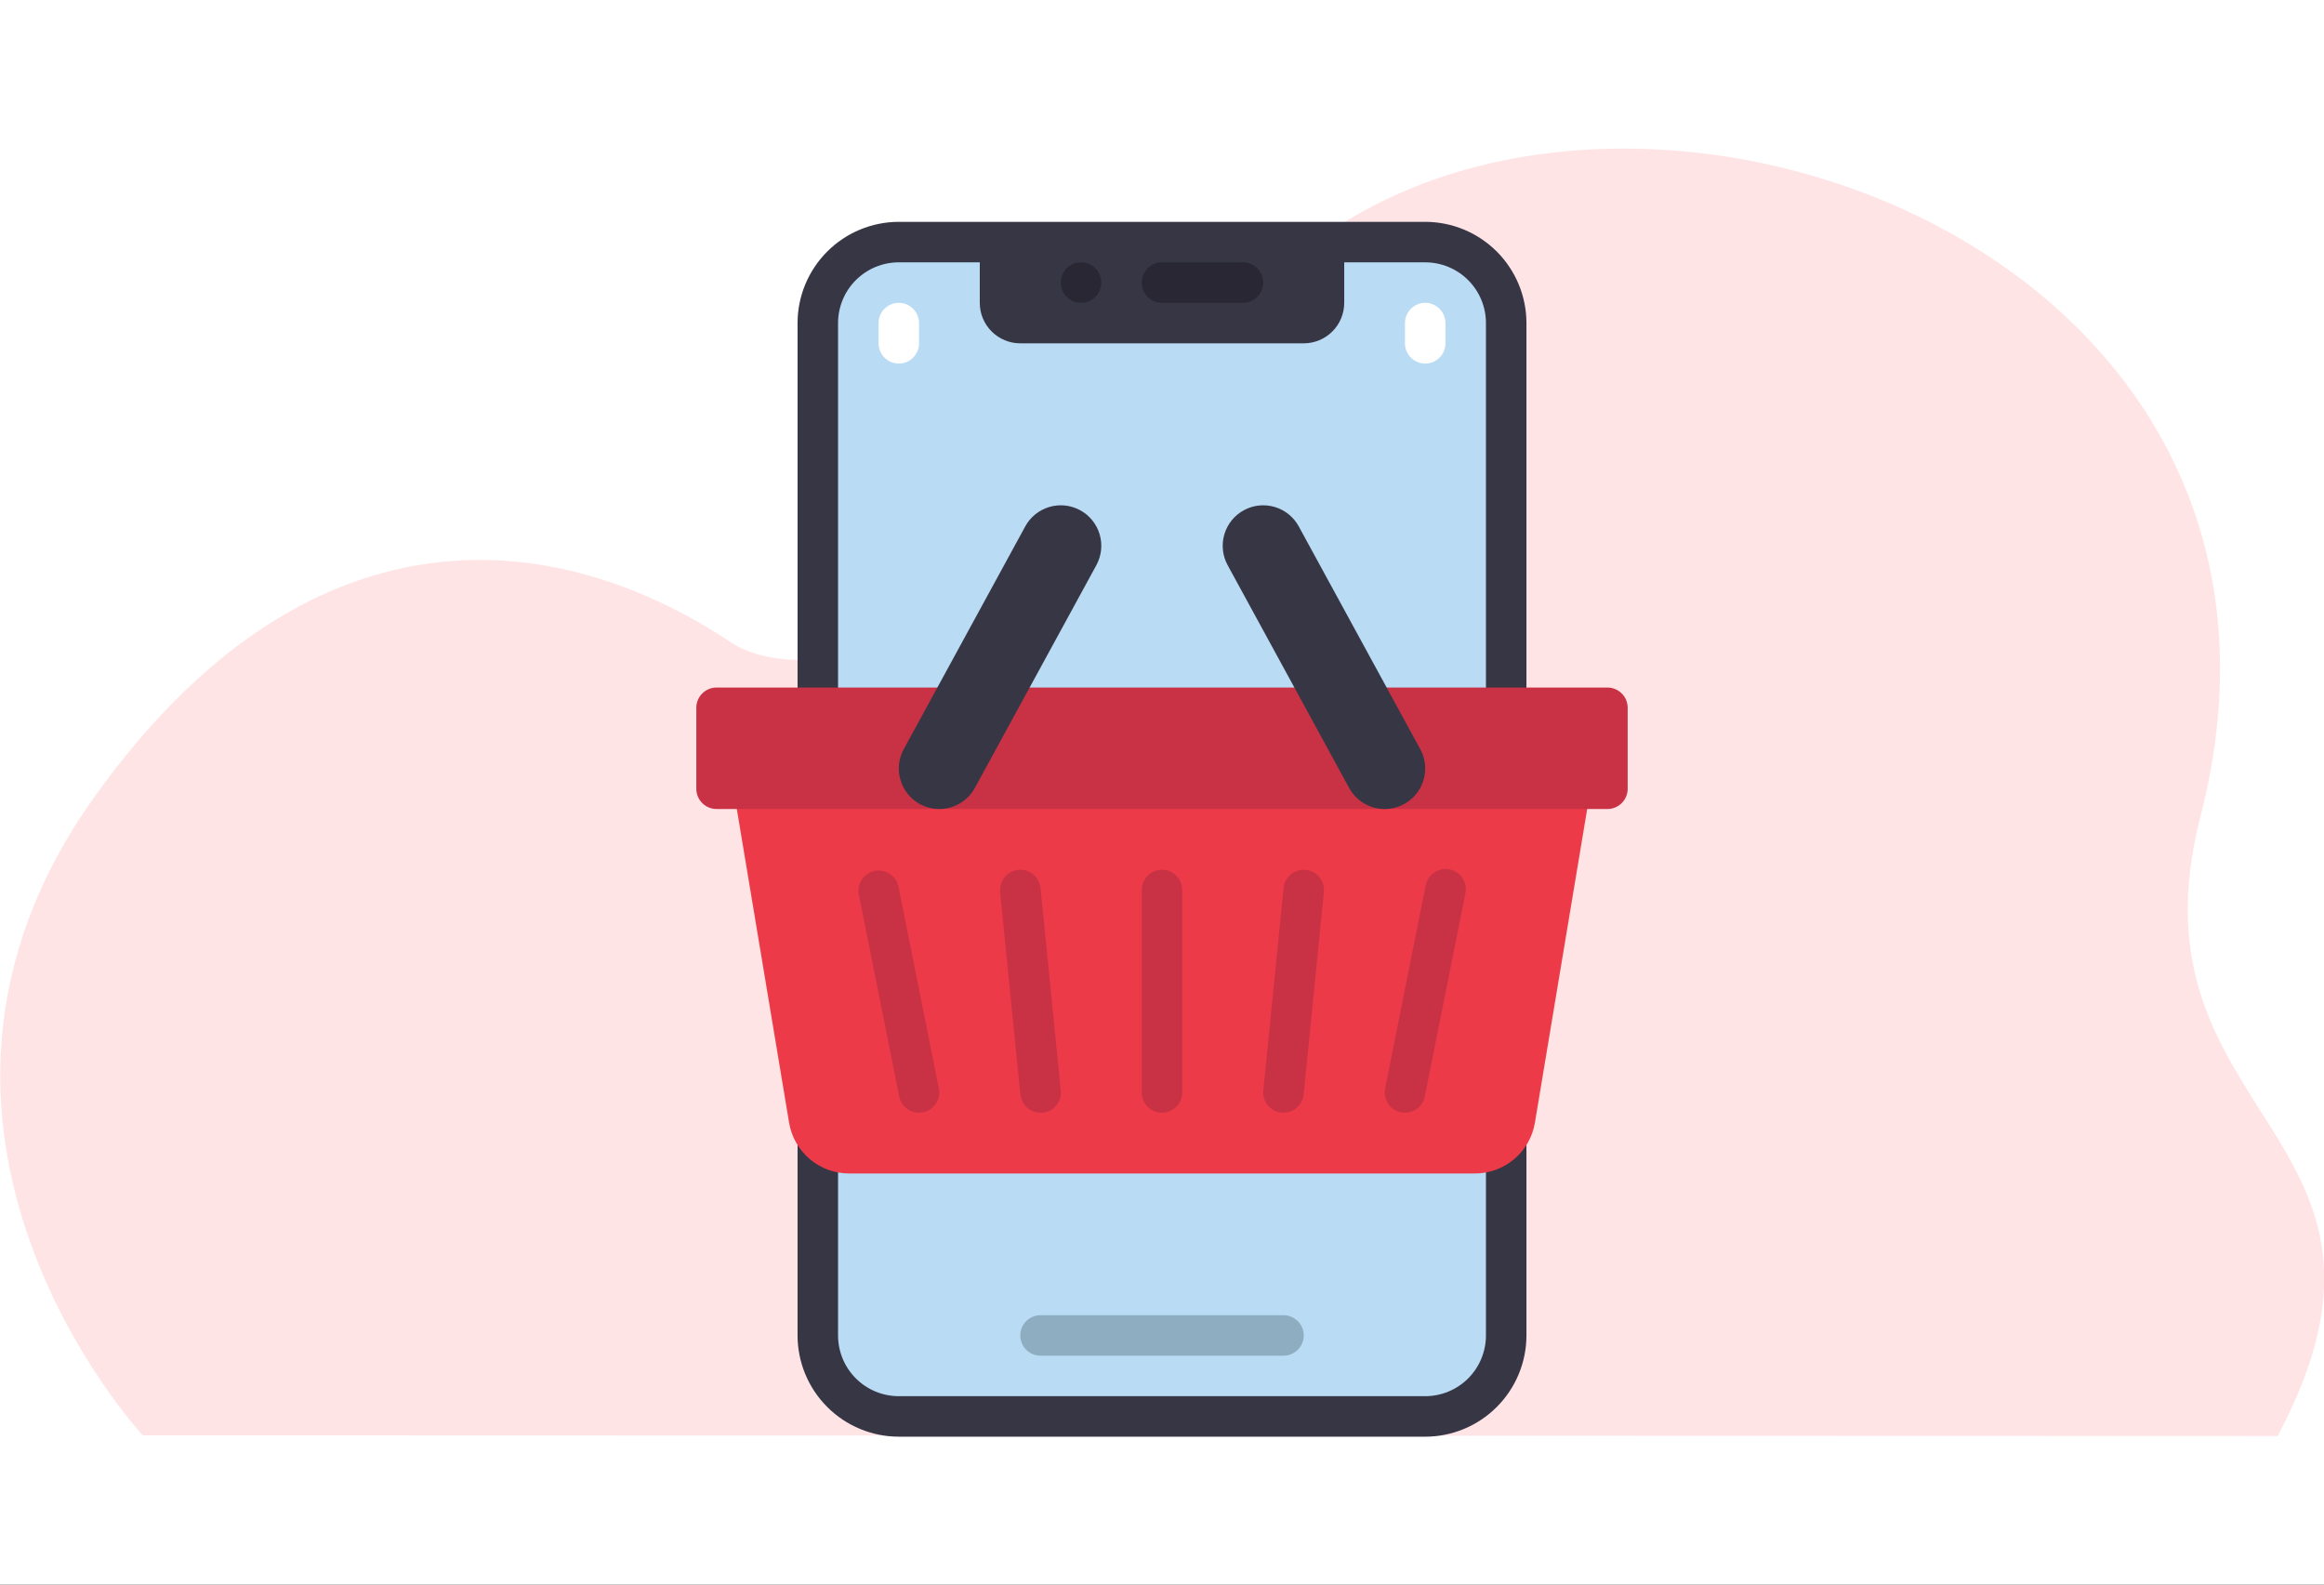
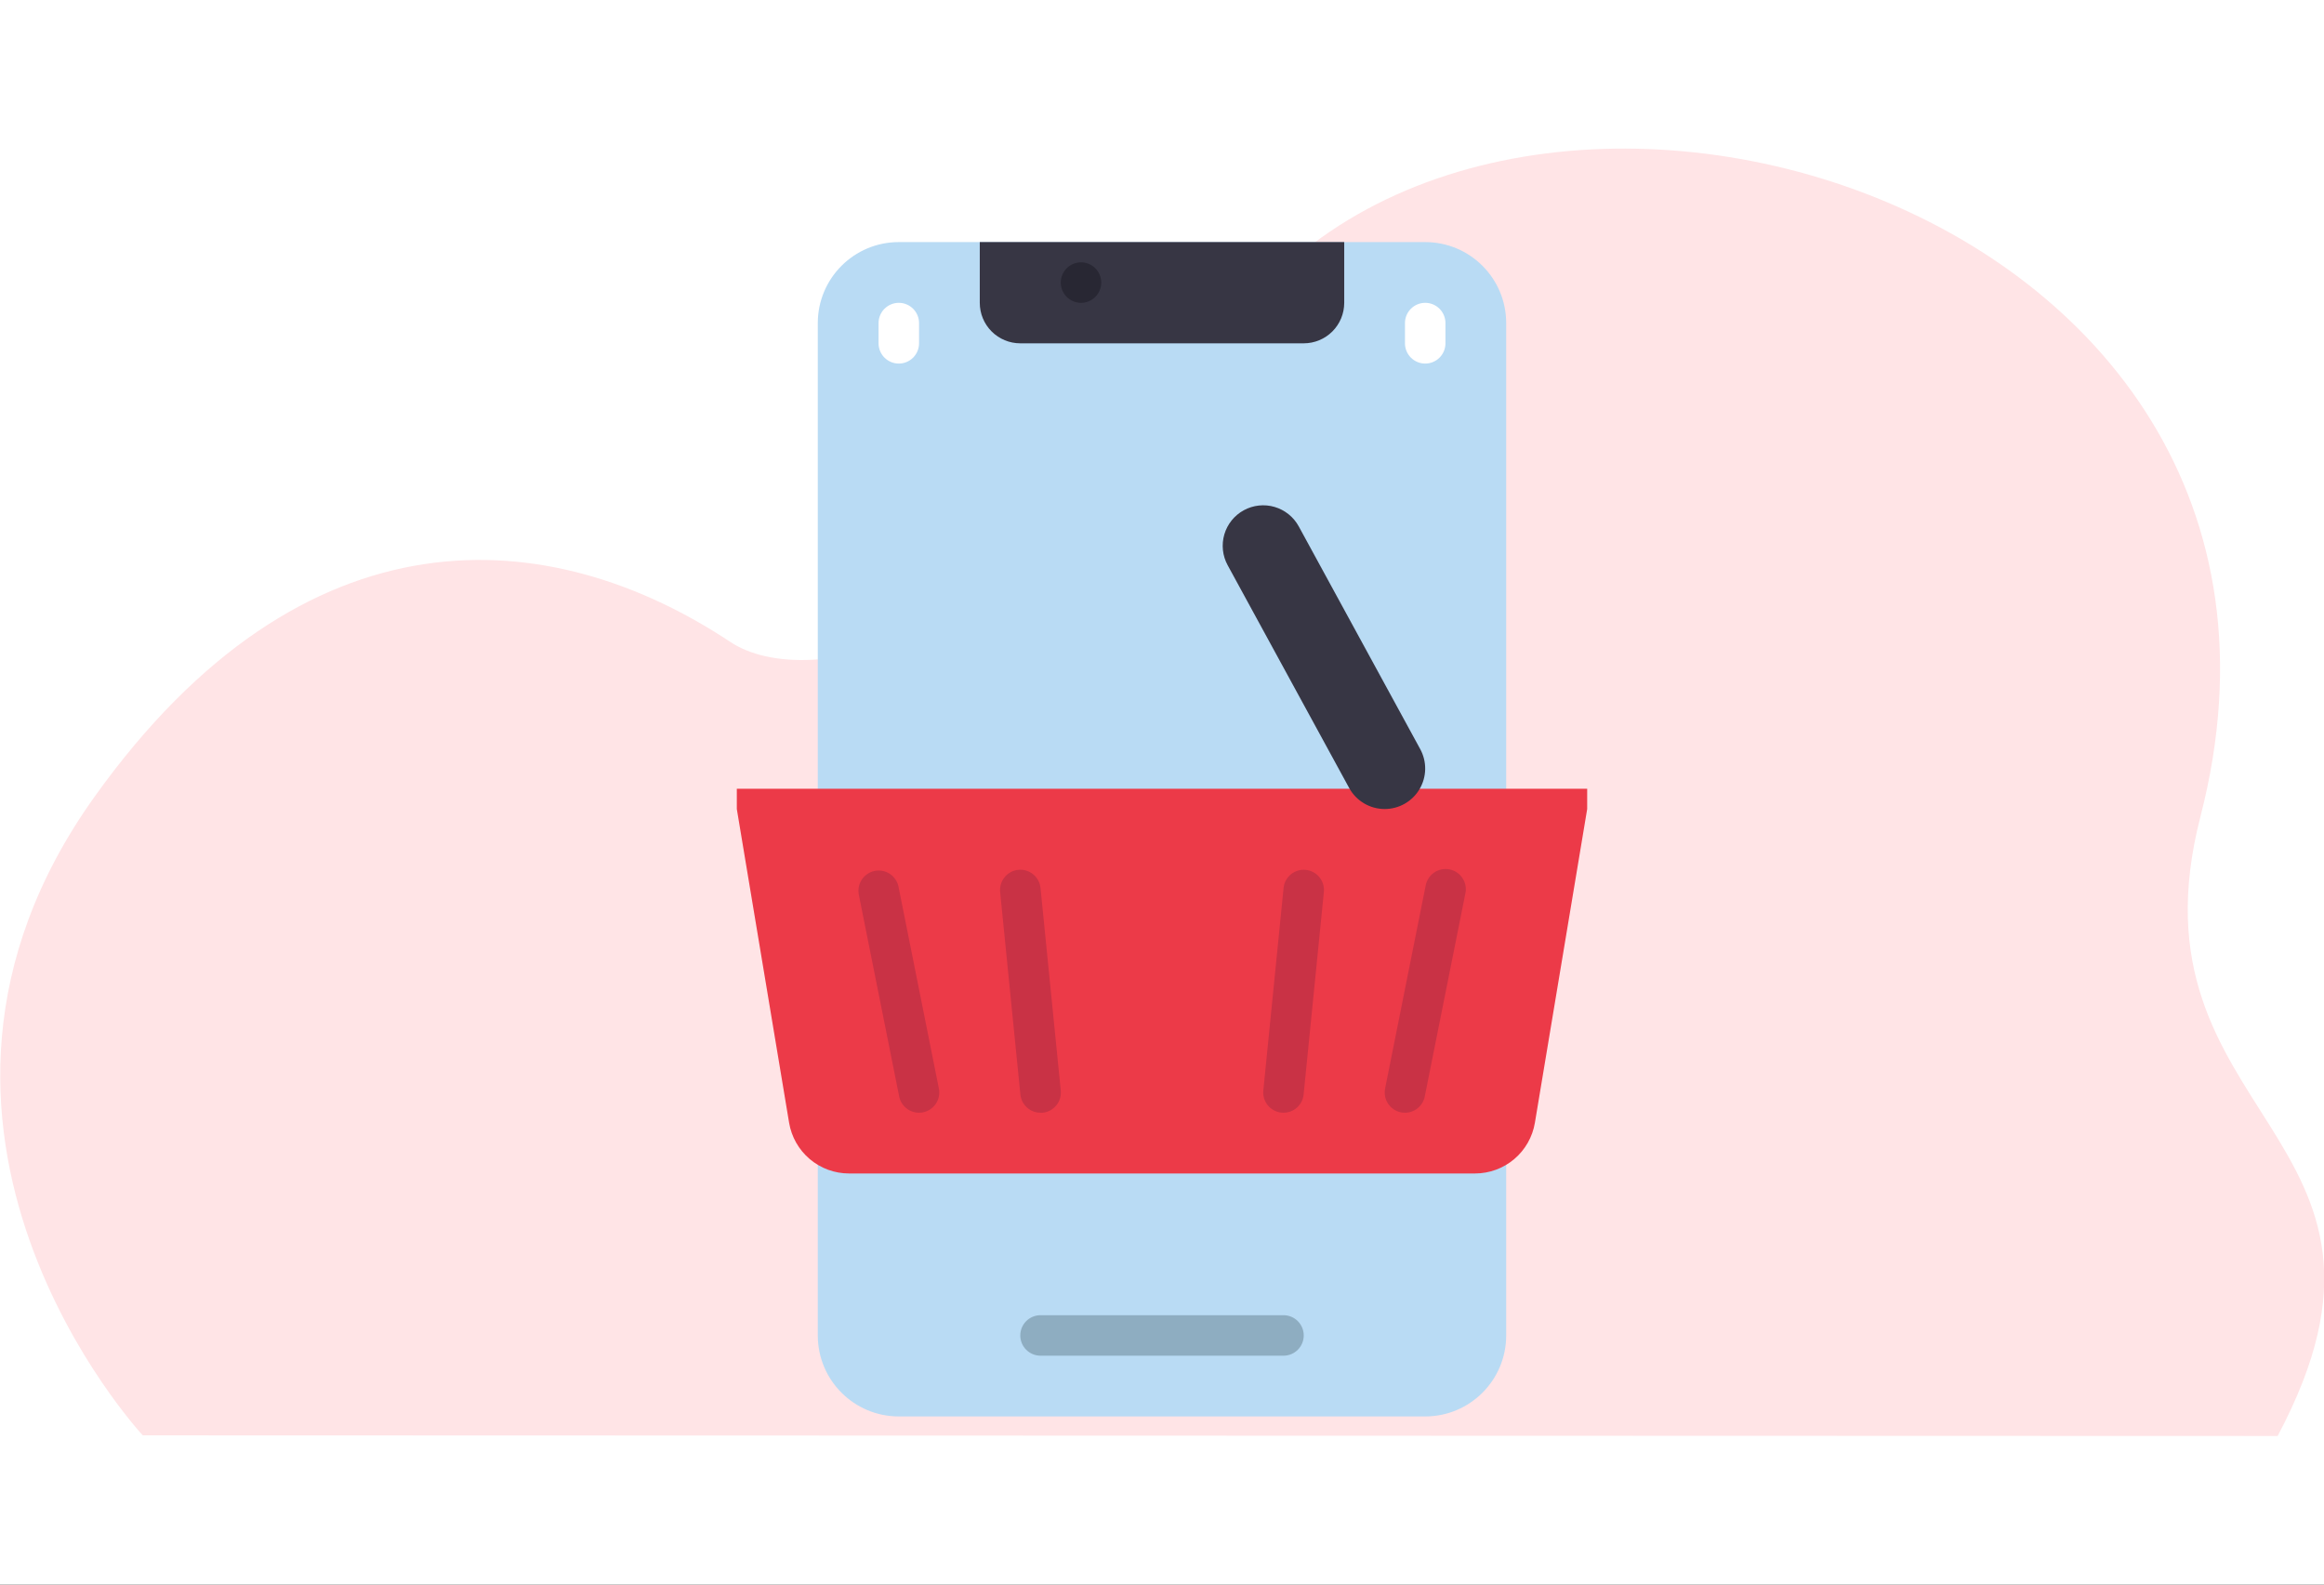
<svg xmlns="http://www.w3.org/2000/svg" width="440" height="300" viewBox="0 0 440 300" fill="none">
  <rect x="0" y="0" width="440" height="300" fill="#333333" stroke="none" />
  <g clip-path="url(#clip0_522_4638)">
    <rect width="440" height="300" fill="white" />
    <path d="M27.026 271.746C27.026 271.746 -27.034 213.704 17.883 150.865C57.737 95.11 104.201 98.921 138.292 121.547C152.812 131.184 194.673 122.735 230.303 66.002C278.892 -11.366 447.319 35.558 416.609 154.591C401.748 212.194 461.838 214.288 431.22 271.869L27.026 271.746Z" fill="#FFE4E6" />
    <path d="M269.832 45.833H170.165C161.697 45.833 154.832 52.698 154.832 61.167V252.833C154.832 261.302 161.697 268.167 170.165 268.167H269.832C278.3 268.167 285.165 261.302 285.165 252.833V61.167C285.165 52.698 278.3 45.833 269.832 45.833Z" fill="#B9DBF4" />
    <path d="M185.5 45.833H254.5V57.333C254.5 59.367 253.692 61.317 252.254 62.754C250.817 64.192 248.867 65 246.833 65H193.167C191.133 65 189.183 64.192 187.746 62.754C186.308 61.317 185.5 59.367 185.5 57.333V45.833Z" fill="#373644" />
-     <path d="M269.833 272H170.167C165.085 271.994 160.214 269.973 156.621 266.379C153.027 262.786 151.006 257.915 151 252.833V61.167C151.006 56.085 153.027 51.214 156.621 47.62C160.214 44.027 165.085 42.006 170.167 42L269.833 42C274.915 42.006 279.786 44.027 283.379 47.62C286.973 51.214 288.994 56.085 289 61.167V252.833C288.994 257.915 286.973 262.786 283.379 266.379C279.786 269.973 274.915 271.994 269.833 272ZM170.167 49.667C167.117 49.667 164.192 50.878 162.035 53.035C159.878 55.192 158.667 58.117 158.667 61.167V252.833C158.667 255.883 159.878 258.808 162.035 260.965C164.192 263.122 167.117 264.333 170.167 264.333H269.833C272.883 264.333 275.808 263.122 277.965 260.965C280.122 258.808 281.333 255.883 281.333 252.833V61.167C281.333 58.117 280.122 55.192 277.965 53.035C275.808 50.878 272.883 49.667 269.833 49.667H170.167Z" fill="#373644" />
    <path d="M139.5 153.167L149.398 212.556C149.845 215.242 151.23 217.681 153.307 219.441C155.384 221.201 158.018 222.166 160.741 222.167H279.26C281.982 222.166 284.616 221.201 286.693 219.441C288.77 217.681 290.155 215.242 290.602 212.556L300.5 153.167V149.333H139.5V153.167Z" fill="#EC3A48" />
-     <path d="M304.332 130.167H135.665C133.548 130.167 131.832 131.883 131.832 134V149.333C131.832 151.451 133.548 153.167 135.665 153.167H304.332C306.449 153.167 308.165 151.451 308.165 149.333V134C308.165 131.883 306.449 130.167 304.332 130.167Z" fill="#C93245" />
-     <path d="M177.832 153.167C176.503 153.166 175.196 152.819 174.041 152.16C172.886 151.502 171.922 150.554 171.244 149.41C170.566 148.267 170.197 146.966 170.173 145.637C170.149 144.308 170.472 142.995 171.109 141.828L194.109 99.661C194.591 98.777 195.243 97.997 196.026 97.365C196.81 96.733 197.711 96.261 198.677 95.977C199.643 95.693 200.656 95.602 201.657 95.709C202.658 95.816 203.628 96.12 204.512 96.602C205.396 97.084 206.177 97.736 206.809 98.52C207.441 99.304 207.912 100.204 208.196 101.17C208.481 102.136 208.572 103.149 208.464 104.15C208.357 105.152 208.054 106.122 207.571 107.006L184.571 149.172C183.911 150.383 182.936 151.392 181.75 152.095C180.565 152.798 179.211 153.168 177.832 153.167Z" fill="#373644" />
    <path d="M262.168 153.167C263.497 153.166 264.804 152.819 265.959 152.16C267.114 151.502 268.078 150.554 268.756 149.41C269.434 148.267 269.803 146.966 269.827 145.637C269.851 144.308 269.528 142.995 268.891 141.828L245.891 99.661C245.409 98.777 244.758 97.997 243.974 97.365C243.19 96.733 242.289 96.261 241.323 95.977C240.357 95.693 239.345 95.602 238.343 95.709C237.342 95.816 236.372 96.12 235.488 96.602C234.604 97.084 233.823 97.736 233.191 98.52C232.559 99.304 232.088 100.204 231.804 101.17C231.52 102.136 231.429 103.149 231.536 104.15C231.643 105.152 231.947 106.122 232.429 107.006L255.429 149.172C256.089 150.383 257.064 151.392 258.25 152.095C259.436 152.798 260.789 153.168 262.168 153.167Z" fill="#373644" />
-     <path d="M235.331 57.333H219.997C218.981 57.333 218.006 56.929 217.287 56.211C216.568 55.492 216.164 54.517 216.164 53.5C216.164 52.483 216.568 51.508 217.287 50.789C218.006 50.071 218.981 49.667 219.997 49.667H235.331C236.347 49.667 237.322 50.071 238.041 50.789C238.76 51.508 239.164 52.483 239.164 53.5C239.164 54.517 238.76 55.492 238.041 56.211C237.322 56.929 236.347 57.333 235.331 57.333Z" fill="#282733" />
    <path d="M204.665 57.333C203.649 57.333 202.674 56.929 201.955 56.211C201.236 55.492 200.832 54.517 200.832 53.5C200.832 52.483 201.236 51.508 201.955 50.789C202.674 50.071 203.649 49.667 204.665 49.667C205.682 49.667 206.657 50.071 207.376 50.789C208.095 51.508 208.499 52.483 208.499 53.5C208.499 54.517 208.095 55.492 207.376 56.211C206.657 56.929 205.682 57.333 204.665 57.333Z" fill="#282733" />
    <path d="M243.001 256.667H197.001C195.985 256.667 195.01 256.263 194.291 255.544C193.572 254.825 193.168 253.85 193.168 252.833C193.168 251.817 193.572 250.842 194.291 250.123C195.01 249.404 195.985 249 197.001 249H243.001C244.018 249 244.993 249.404 245.712 250.123C246.431 250.842 246.835 251.817 246.835 252.833C246.835 253.85 246.431 254.825 245.712 255.544C244.993 256.263 244.018 256.667 243.001 256.667Z" fill="#8EADC1" />
    <path d="M170.169 68.833C169.153 68.833 168.178 68.429 167.459 67.71C166.74 66.992 166.336 66.017 166.336 65V61.167C166.336 60.15 166.74 59.175 167.459 58.456C168.178 57.737 169.153 57.333 170.169 57.333C171.186 57.333 172.161 57.737 172.88 58.456C173.599 59.175 174.003 60.15 174.003 61.167V65C174.003 66.017 173.599 66.992 172.88 67.71C172.161 68.429 171.186 68.833 170.169 68.833Z" fill="white" />
    <path d="M269.833 68.833C268.817 68.833 267.842 68.429 267.123 67.71C266.404 66.992 266 66.017 266 65V61.167C266 60.15 266.404 59.175 267.123 58.456C267.842 57.737 268.817 57.333 269.833 57.333C270.85 57.333 271.825 57.737 272.544 58.456C273.263 59.175 273.667 60.15 273.667 61.167V65C273.667 66.017 273.263 66.992 272.544 67.71C271.825 68.429 270.85 68.833 269.833 68.833Z" fill="white" />
-     <path d="M219.997 210.667C218.981 210.667 218.006 210.263 217.287 209.544C216.568 208.825 216.164 207.85 216.164 206.833V168.5C216.164 167.483 216.568 166.508 217.287 165.79C218.006 165.071 218.981 164.667 219.997 164.667C221.014 164.667 221.989 165.071 222.708 165.79C223.427 166.508 223.831 167.483 223.831 168.5V206.833C223.831 207.85 223.427 208.825 222.708 209.544C221.989 210.263 221.014 210.667 219.997 210.667Z" fill="#C93245" />
    <path d="M196.999 210.667C196.049 210.666 195.134 210.312 194.43 209.675C193.726 209.037 193.283 208.161 193.188 207.217L189.355 168.883C189.305 168.381 189.354 167.875 189.499 167.392C189.645 166.909 189.884 166.459 190.203 166.069C190.523 165.678 190.916 165.354 191.36 165.116C191.805 164.877 192.292 164.728 192.794 164.678C193.296 164.628 193.802 164.677 194.285 164.822C194.768 164.968 195.218 165.207 195.608 165.526C195.999 165.846 196.323 166.239 196.561 166.683C196.8 167.128 196.948 167.615 196.999 168.117L200.832 206.45C200.885 206.954 200.838 207.463 200.692 207.949C200.547 208.434 200.307 208.886 199.987 209.278C199.666 209.67 199.27 209.995 198.823 210.233C198.376 210.471 197.886 210.619 197.382 210.667C197.248 210.667 197.121 210.667 196.999 210.667Z" fill="#C93245" />
    <path d="M173.998 210.667C173.115 210.666 172.259 210.36 171.575 209.802C170.891 209.243 170.421 208.465 170.245 207.6L162.578 169.267C162.417 168.286 162.643 167.281 163.208 166.464C163.774 165.646 164.634 165.081 165.609 164.886C166.583 164.691 167.596 164.882 168.432 165.419C169.268 165.956 169.863 166.797 170.091 167.764L177.758 206.097C177.953 207.09 177.747 208.119 177.186 208.96C176.626 209.802 175.755 210.387 174.764 210.59C174.512 210.642 174.255 210.668 173.998 210.667Z" fill="#C93245" />
    <path d="M242.997 210.667C242.871 210.667 242.744 210.667 242.614 210.647C242.113 210.597 241.627 210.449 241.184 210.21C240.74 209.972 240.348 209.649 240.029 209.259C239.711 208.869 239.472 208.421 239.327 207.939C239.182 207.457 239.133 206.951 239.183 206.45L243.017 168.117C243.067 167.616 243.215 167.13 243.454 166.686C243.692 166.243 244.015 165.85 244.405 165.532C244.795 165.213 245.243 164.975 245.725 164.829C246.207 164.684 246.713 164.635 247.214 164.686C247.715 164.736 248.201 164.885 248.645 165.123C249.088 165.361 249.48 165.684 249.799 166.074C250.117 166.464 250.356 166.912 250.501 167.394C250.646 167.876 250.695 168.382 250.645 168.883L246.812 207.217C246.717 208.162 246.274 209.039 245.569 209.676C244.864 210.314 243.948 210.667 242.997 210.667Z" fill="#C93245" />
    <path d="M265.998 210.667C265.741 210.668 265.484 210.643 265.232 210.59C264.738 210.489 264.27 210.293 263.852 210.011C263.435 209.729 263.077 209.368 262.8 208.948C262.522 208.528 262.33 208.057 262.234 207.563C262.138 207.068 262.141 206.56 262.242 206.067L269.908 167.733C269.992 167.226 270.177 166.74 270.452 166.305C270.727 165.87 271.087 165.496 271.51 165.203C271.933 164.91 272.411 164.706 272.915 164.601C273.418 164.497 273.938 164.496 274.443 164.596C274.947 164.697 275.426 164.899 275.851 165.189C276.276 165.479 276.638 165.851 276.916 166.284C277.194 166.717 277.382 167.202 277.469 167.709C277.556 168.216 277.54 168.735 277.422 169.236L269.755 207.569C269.584 208.441 269.117 209.226 268.432 209.791C267.746 210.356 266.886 210.665 265.998 210.667Z" fill="#C93245" />
  </g>
  <defs>
    <clipPath id="clip0_522_4638">
      <rect width="440" height="300" fill="white" />
    </clipPath>
  </defs>
</svg>